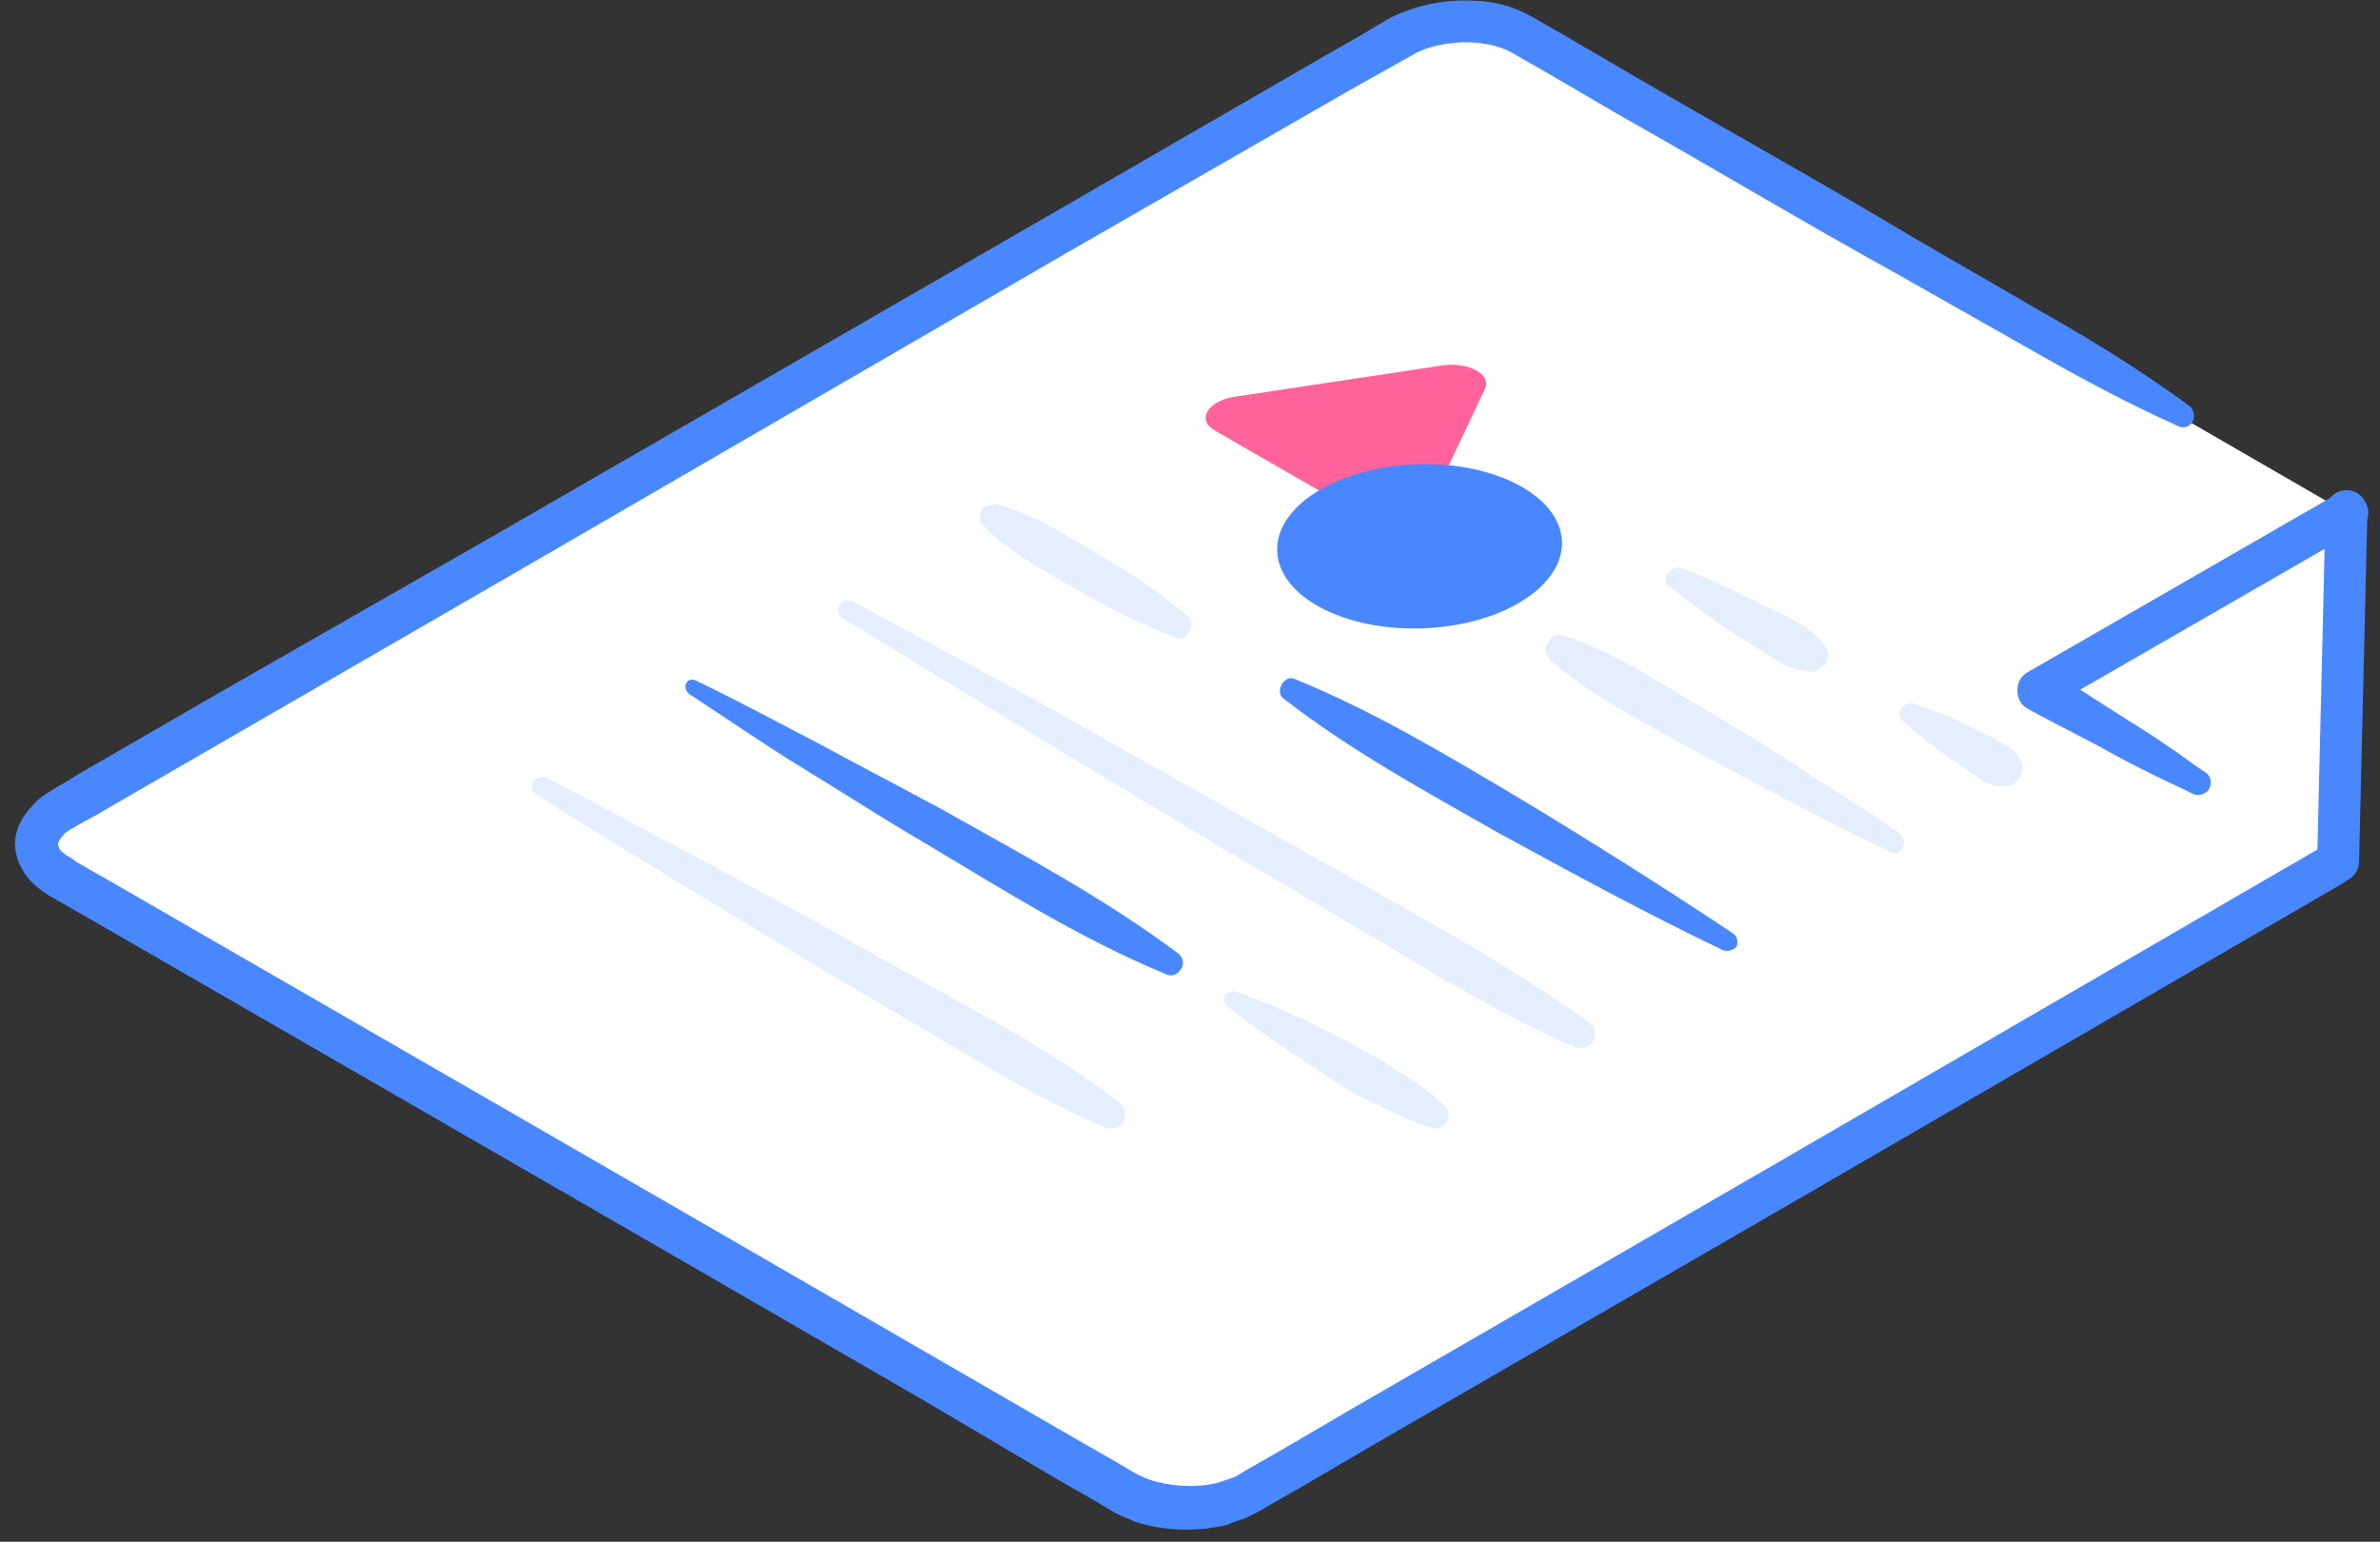
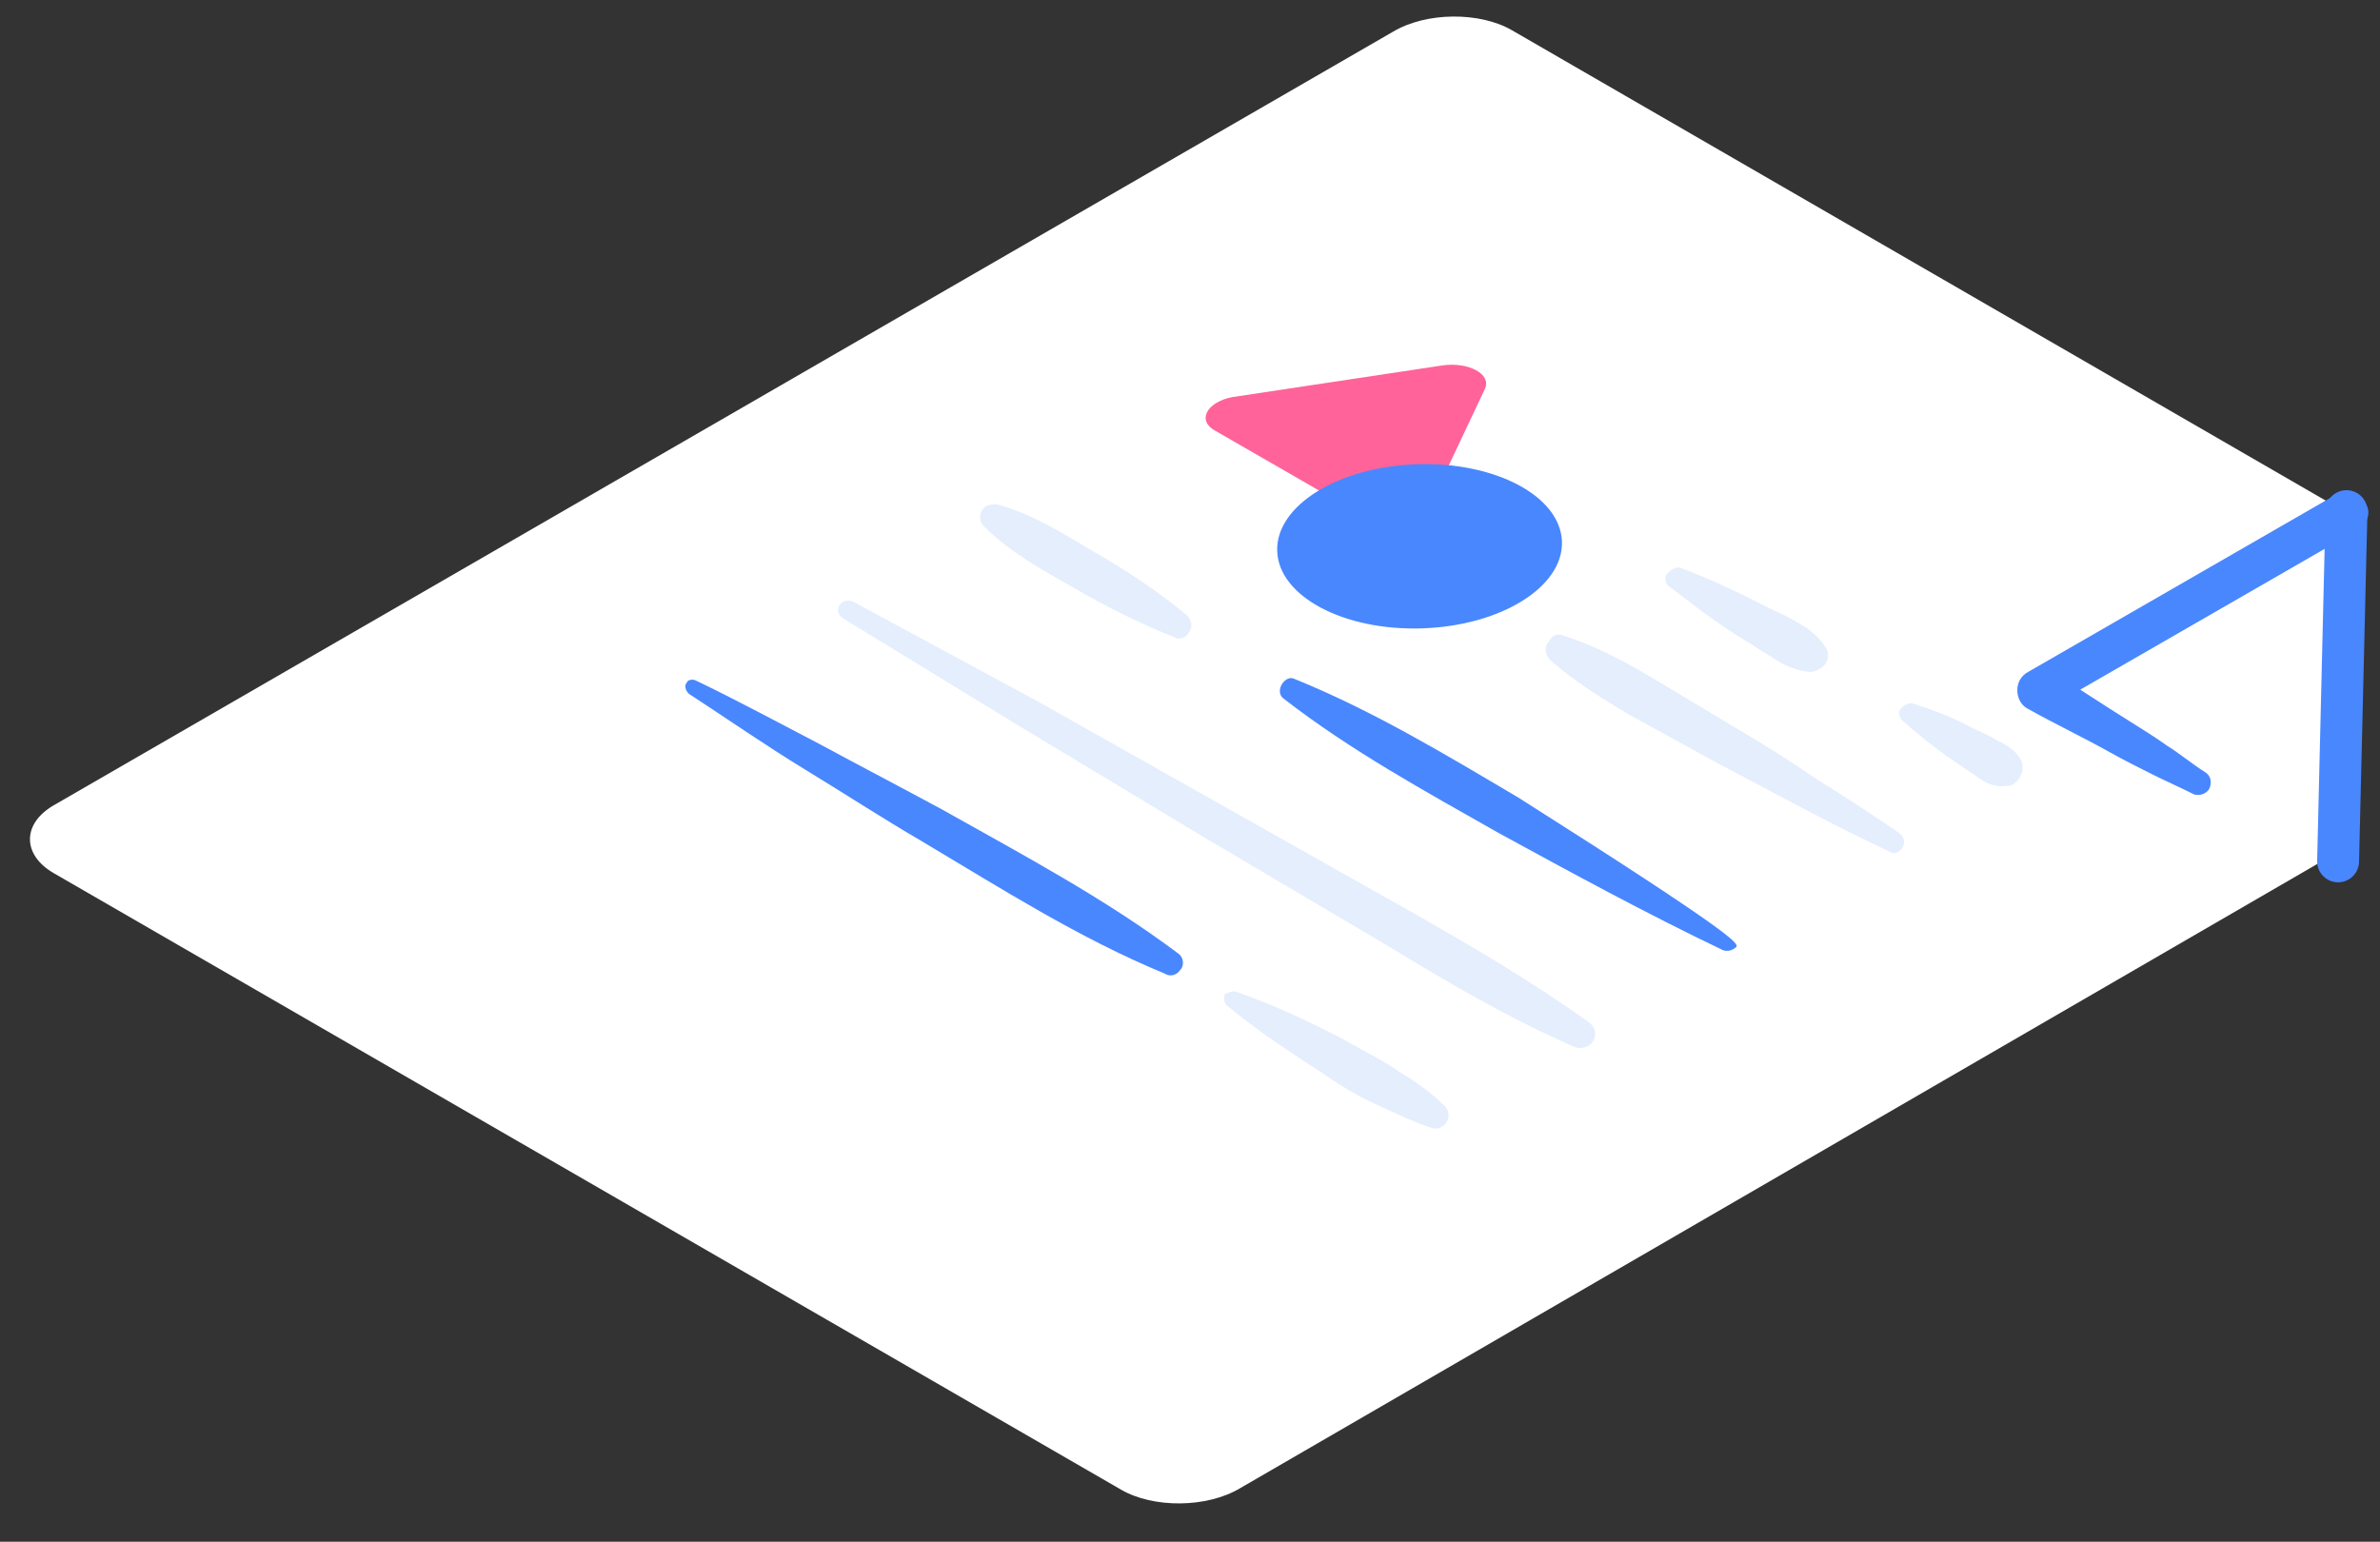
<svg xmlns="http://www.w3.org/2000/svg" width="142" height="92" viewBox="0 0 142 92" fill="none">
  <rect x="0" y="0" width="142" height="92" fill="#333333" stroke="none" />
  <path d="M138.7 51.3L74 88.8C72 90 68.8 90 66.9 88.9L3.2 52.1C1.3 51 1.3 49.1 3.3 48L83.1 1.9C85.1 0.7 88.3 0.7 90.2 1.8L139.5 30.3" fill="white" />
  <path d="M140 30.5L139.5 51.4" stroke="#4987FE" stroke-width="2.5" stroke-miterlimit="10" stroke-linecap="round" stroke-linejoin="round" />
-   <path d="M139.8 52.7L106.7 71.9L90.1 81.5L81.8 86.3L77.7 88.7L75.6 89.9L75.1 90.2C74.9 90.3 74.7 90.4 74.5 90.5C74.1 90.7 73.6 90.8 73.2 91C71.4 91.4 69.6 91.4 67.7 90.8C67.3 90.6 66.7 90.4 66.4 90.2L65.4 89.6L63.3 88.4L55 83.5L38.4 73.9L5.3 54.8L3.2 53.6C2.5 53.2 1.4 52.5 1 51.1C0.8 50.4 0.9 49.7 1.2 49.1C1.5 48.5 1.9 48.1 2.3 47.7C3.2 47 3.8 46.8 4.5 46.3L12.8 41.5L29.4 32L62.5 12.9L79.1 3.3L81.2 2.1L82.2 1.5C82.6 1.3 82.8 1.1 83.3 0.9C85.1 0.1 86.9 -0.1 88.7 0.1C89.6 0.2 90.5 0.5 91.4 1L93.5 2.2L97.6 4.6C103.1 7.8 108.7 10.9 114.2 14.2L122.5 19C125.3 20.6 128 22.3 130.6 24.2C130.9 24.4 131 24.9 130.8 25.2C130.6 25.5 130.2 25.6 129.9 25.4C127 24.1 124.2 22.6 121.4 21L113.1 16.3C107.5 13.2 102 9.9 96.5 6.8L92.4 4.4L90.3 3.2C89.8 2.9 89.2 2.7 88.5 2.6C87.2 2.4 85.7 2.6 84.6 3.1L80.5 5.4L63.8 15L30.7 34.2L14.1 43.8L5.8 48.6C5.1 49 4.3 49.4 3.9 49.7C3.5 50.1 3.4 50.4 3.5 50.5C3.5 50.6 3.6 50.8 3.8 50.9C3.9 51 4 51.1 4.1 51.1C4.2 51.2 4.3 51.2 4.5 51.4L6.6 52.6L39.7 71.7L56.3 81.3L64.6 86.1L66.7 87.3L67.7 87.9C68.1 88.1 68.3 88.2 68.6 88.3C69.8 88.7 71.3 88.8 72.6 88.5C72.9 88.4 73.2 88.3 73.5 88.2C73.7 88.1 73.8 88.1 73.9 88L74.4 87.7L76.5 86.5L80.6 84.1L88.9 79.3L105.5 69.7L138.6 50.5C139.2 50.2 140 50.4 140.3 51C140.6 51.6 140.4 52.3 139.8 52.7Z" fill="#4987FE" />
  <path d="M140.699 31.6L122.299 42.2V40C123.899 41 125.399 42 126.999 43C127.799 43.5 128.599 44 129.299 44.5C130.099 45 130.799 45.6 131.599 46.1C131.899 46.3 131.999 46.7 131.799 47.1C131.599 47.4 131.199 47.5 130.899 47.4C130.099 47 129.199 46.6 128.399 46.2C127.599 45.8 126.799 45.4 125.899 44.9C124.299 44 122.599 43.2 120.999 42.3C120.399 42 120.199 41.2 120.499 40.6C120.599 40.4 120.799 40.2 120.999 40.1L139.399 29.5C139.999 29.2 140.799 29.4 141.099 30C141.499 30.5 141.299 31.2 140.699 31.6Z" fill="#4987FE" />
  <path d="M93.2 37.9C95.1 38.5 96.8 39.4 98.5 40.4L103.5 43.4C105.2 44.4 106.8 45.4 108.4 46.5C110 47.5 111.7 48.6 113.3 49.7C113.6 49.9 113.7 50.3 113.5 50.6C113.3 50.9 113 51 112.7 50.8C111 50 109.2 49.1 107.5 48.2C105.8 47.3 104.1 46.4 102.4 45.5L97.3 42.7C95.6 41.7 94 40.7 92.5 39.4C92.2 39.1 92.1 38.6 92.4 38.3C92.6 37.9 92.9 37.8 93.2 37.9Z" fill="#E5EEFD" />
-   <path d="M77.2 40.5C81.9 42.4 86.2 45 90.6 47.6C94.9 50.2 99.2 52.9 103.4 55.7C103.7 55.9 103.7 56.3 103.6 56.5C103.4 56.7 103.1 56.8 102.8 56.7C98.2 54.5 93.8 52.1 89.4 49.7C85 47.2 80.6 44.8 76.6 41.7C76.3 41.5 76.3 41.1 76.5 40.8C76.7 40.5 77 40.4 77.2 40.5Z" fill="#4987FE" />
+   <path d="M77.2 40.5C81.9 42.4 86.2 45 90.6 47.6C103.7 55.9 103.7 56.3 103.6 56.5C103.4 56.7 103.1 56.8 102.8 56.7C98.2 54.5 93.8 52.1 89.4 49.7C85 47.2 80.6 44.8 76.6 41.7C76.3 41.5 76.3 41.1 76.5 40.8C76.7 40.5 77 40.4 77.2 40.5Z" fill="#4987FE" />
  <path d="M59.5 30.1C61.7 30.7 63.5 31.9 65.4 33C67.3 34.1 69.1 35.3 70.8 36.7C71.1 37 71.2 37.4 70.9 37.8C70.7 38.1 70.3 38.2 70 38C68 37.2 66 36.2 64.1 35.1C62.2 34 60.3 33 58.7 31.4C58.4 31.1 58.4 30.6 58.7 30.3C58.9 30.1 59.2 30.1 59.5 30.1Z" fill="#E5EEFD" />
  <path d="M73.8 59.2C76.1 60 78.2 61 80.3 62.1C81.3 62.7 82.4 63.2 83.4 63.9C84.4 64.5 85.4 65.2 86.2 66C86.5 66.3 86.5 66.8 86.2 67.1C86 67.3 85.7 67.4 85.4 67.3C84.2 66.9 83.2 66.4 82.1 65.9C81 65.4 80 64.8 79 64.1C77 62.8 75 61.5 73.2 60C73 59.8 73 59.5 73.1 59.3C73.4 59.2 73.6 59.1 73.8 59.2Z" fill="#E5EEFD" />
  <path d="M50.899 35.9C54.599 37.9 58.299 39.9 61.999 41.9L72.999 48.1L83.999 54.3C87.699 56.4 91.299 58.5 94.799 61C95.199 61.3 95.299 61.8 94.999 62.2C94.799 62.5 94.299 62.6 93.999 62.5C90.099 60.8 86.499 58.7 82.899 56.5L71.899 50L61.099 43.5C57.499 41.3 53.899 39.1 50.299 36.9C49.999 36.7 49.899 36.4 50.099 36.1C50.299 35.8 50.599 35.8 50.899 35.9Z" fill="#E5EEFD" />
-   <path d="M32.6 46.4C35.5 47.9 38.4 49.5 41.3 51C44.2 52.6 47.1 54.1 49.9 55.7L58.5 60.5C61.4 62.1 64.2 63.8 66.8 65.8C67.2 66.1 67.2 66.6 67 67C66.8 67.3 66.3 67.4 66 67.3C62.9 66 60.1 64.4 57.3 62.7L48.8 57.7C46 56 43.2 54.3 40.4 52.6C37.6 50.9 34.8 49.2 32 47.4C31.7 47.2 31.7 46.9 31.8 46.6C32 46.4 32.3 46.3 32.6 46.4Z" fill="#E5EEFD" />
  <path d="M100.3 33.9C101.9 34.5 103.4 35.2 104.8 35.9C105.5 36.3 106.3 36.6 107 37C107.7 37.4 108.4 37.8 108.9 38.6C109.2 39 109.1 39.6 108.6 39.9C108.4 40 108.2 40.1 108 40.1C107.1 40 106.4 39.7 105.7 39.2C105 38.8 104.3 38.3 103.6 37.9C102.2 37 100.9 36 99.6 35C99.3 34.8 99.3 34.4 99.5 34.2C99.8 33.9 100.1 33.8 100.3 33.9Z" fill="#E5EEFD" />
  <path d="M114.2 42C115.4 42.4 116.5 42.8 117.6 43.4C118.2 43.7 118.7 43.9 119.2 44.2C119.8 44.5 120.3 44.8 120.6 45.4C120.8 45.9 120.6 46.5 120.1 46.8C120 46.9 119.9 46.9 119.7 46.9C119 47 118.4 46.7 117.9 46.3C117.4 46 116.9 45.6 116.4 45.3C115.4 44.6 114.4 43.8 113.5 43C113.3 42.8 113.2 42.4 113.5 42.2C113.7 42 114 41.9 114.2 42Z" fill="#E5EEFD" />
  <path d="M41.5 40.6C44 41.8 46.4 43.1 48.9 44.4C51.3 45.7 53.8 47 56.2 48.3C61 51 65.9 53.6 70.3 56.9C70.6 57.1 70.7 57.6 70.4 57.9C70.2 58.2 69.8 58.3 69.5 58.1C64.4 56 59.7 53 55 50.2C52.6 48.8 50.3 47.3 48 45.9C45.7 44.5 43.4 42.9 41.1 41.4C40.9 41.2 40.8 40.9 41 40.7C41 40.6 41.3 40.5 41.5 40.6Z" fill="#4987FE" />
  <path d="M73.499 23.7L86.099 21.8C87.599 21.6 88.999 22.3 88.599 23.2L85.199 30.4C84.799 31.3 82.799 31.6 81.699 31L72.499 25.7C71.399 25.1 71.999 24 73.499 23.7Z" fill="#FF639A" />
  <path d="M84.86 37.496C89.551 37.34 93.282 35.021 93.192 32.316C93.102 29.612 89.226 27.546 84.534 27.702C79.842 27.858 76.112 30.177 76.202 32.882C76.292 35.586 80.168 37.652 84.86 37.496Z" fill="#4987FE" />
</svg>